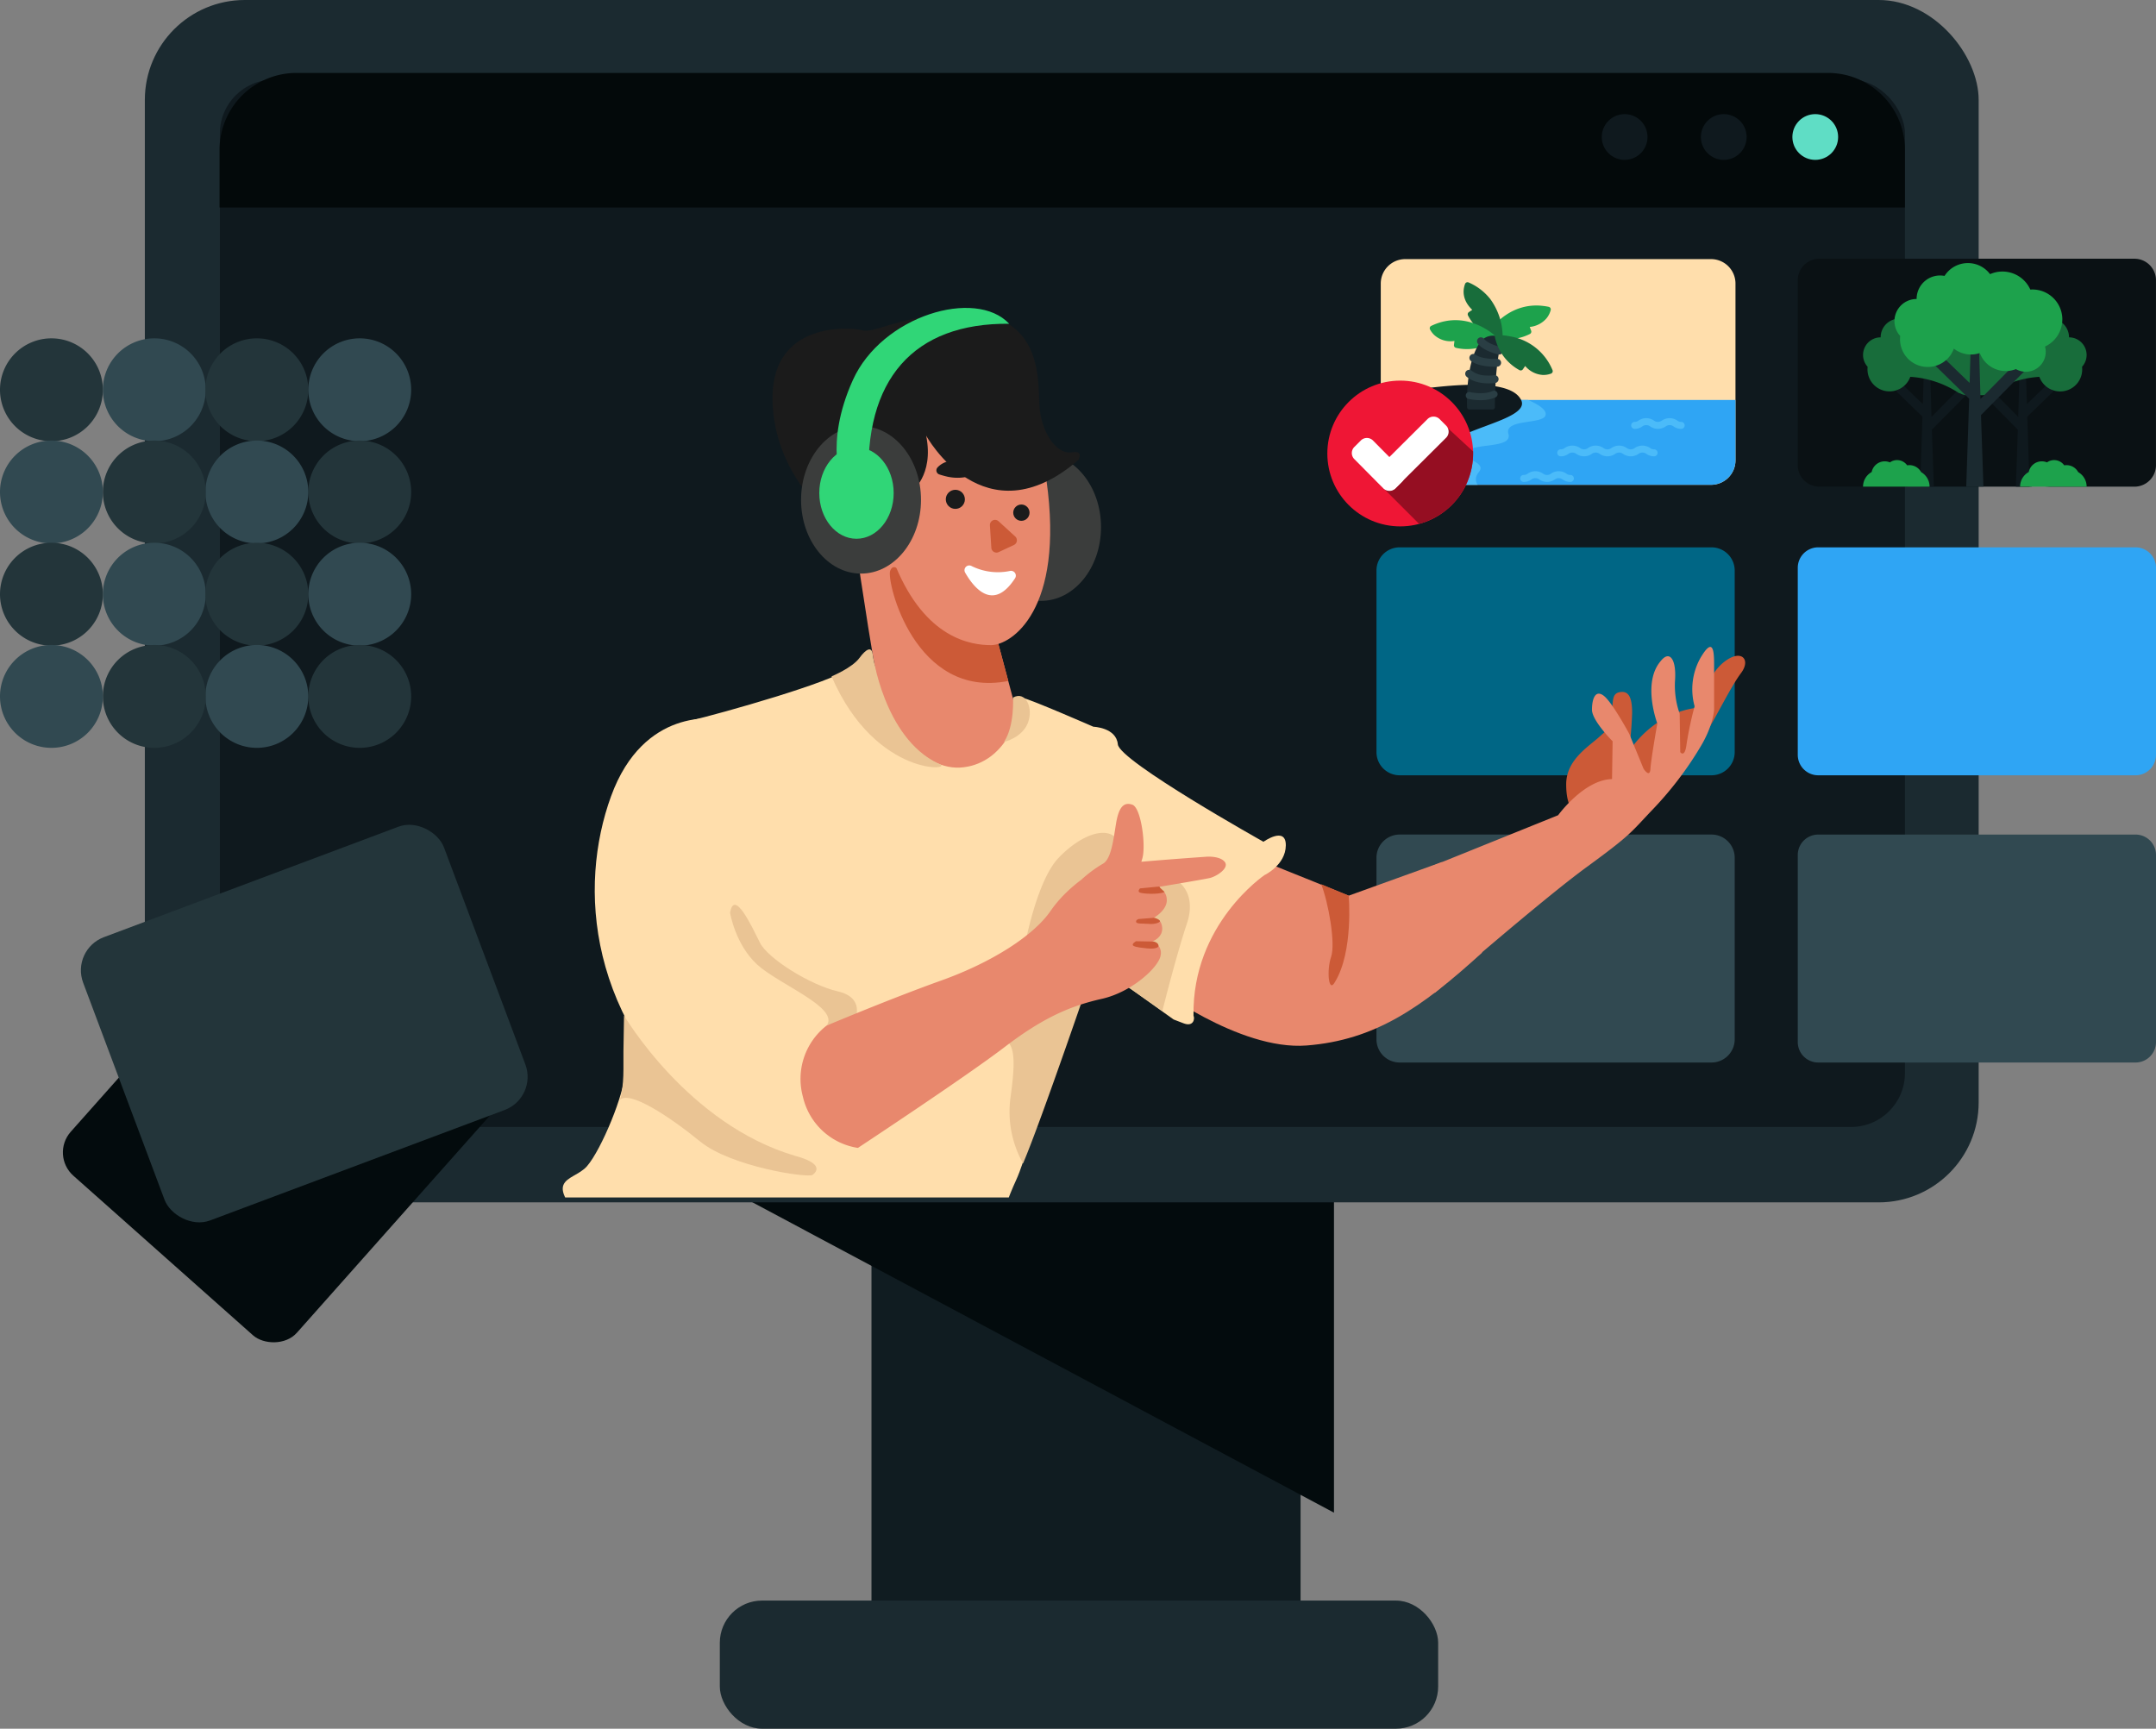
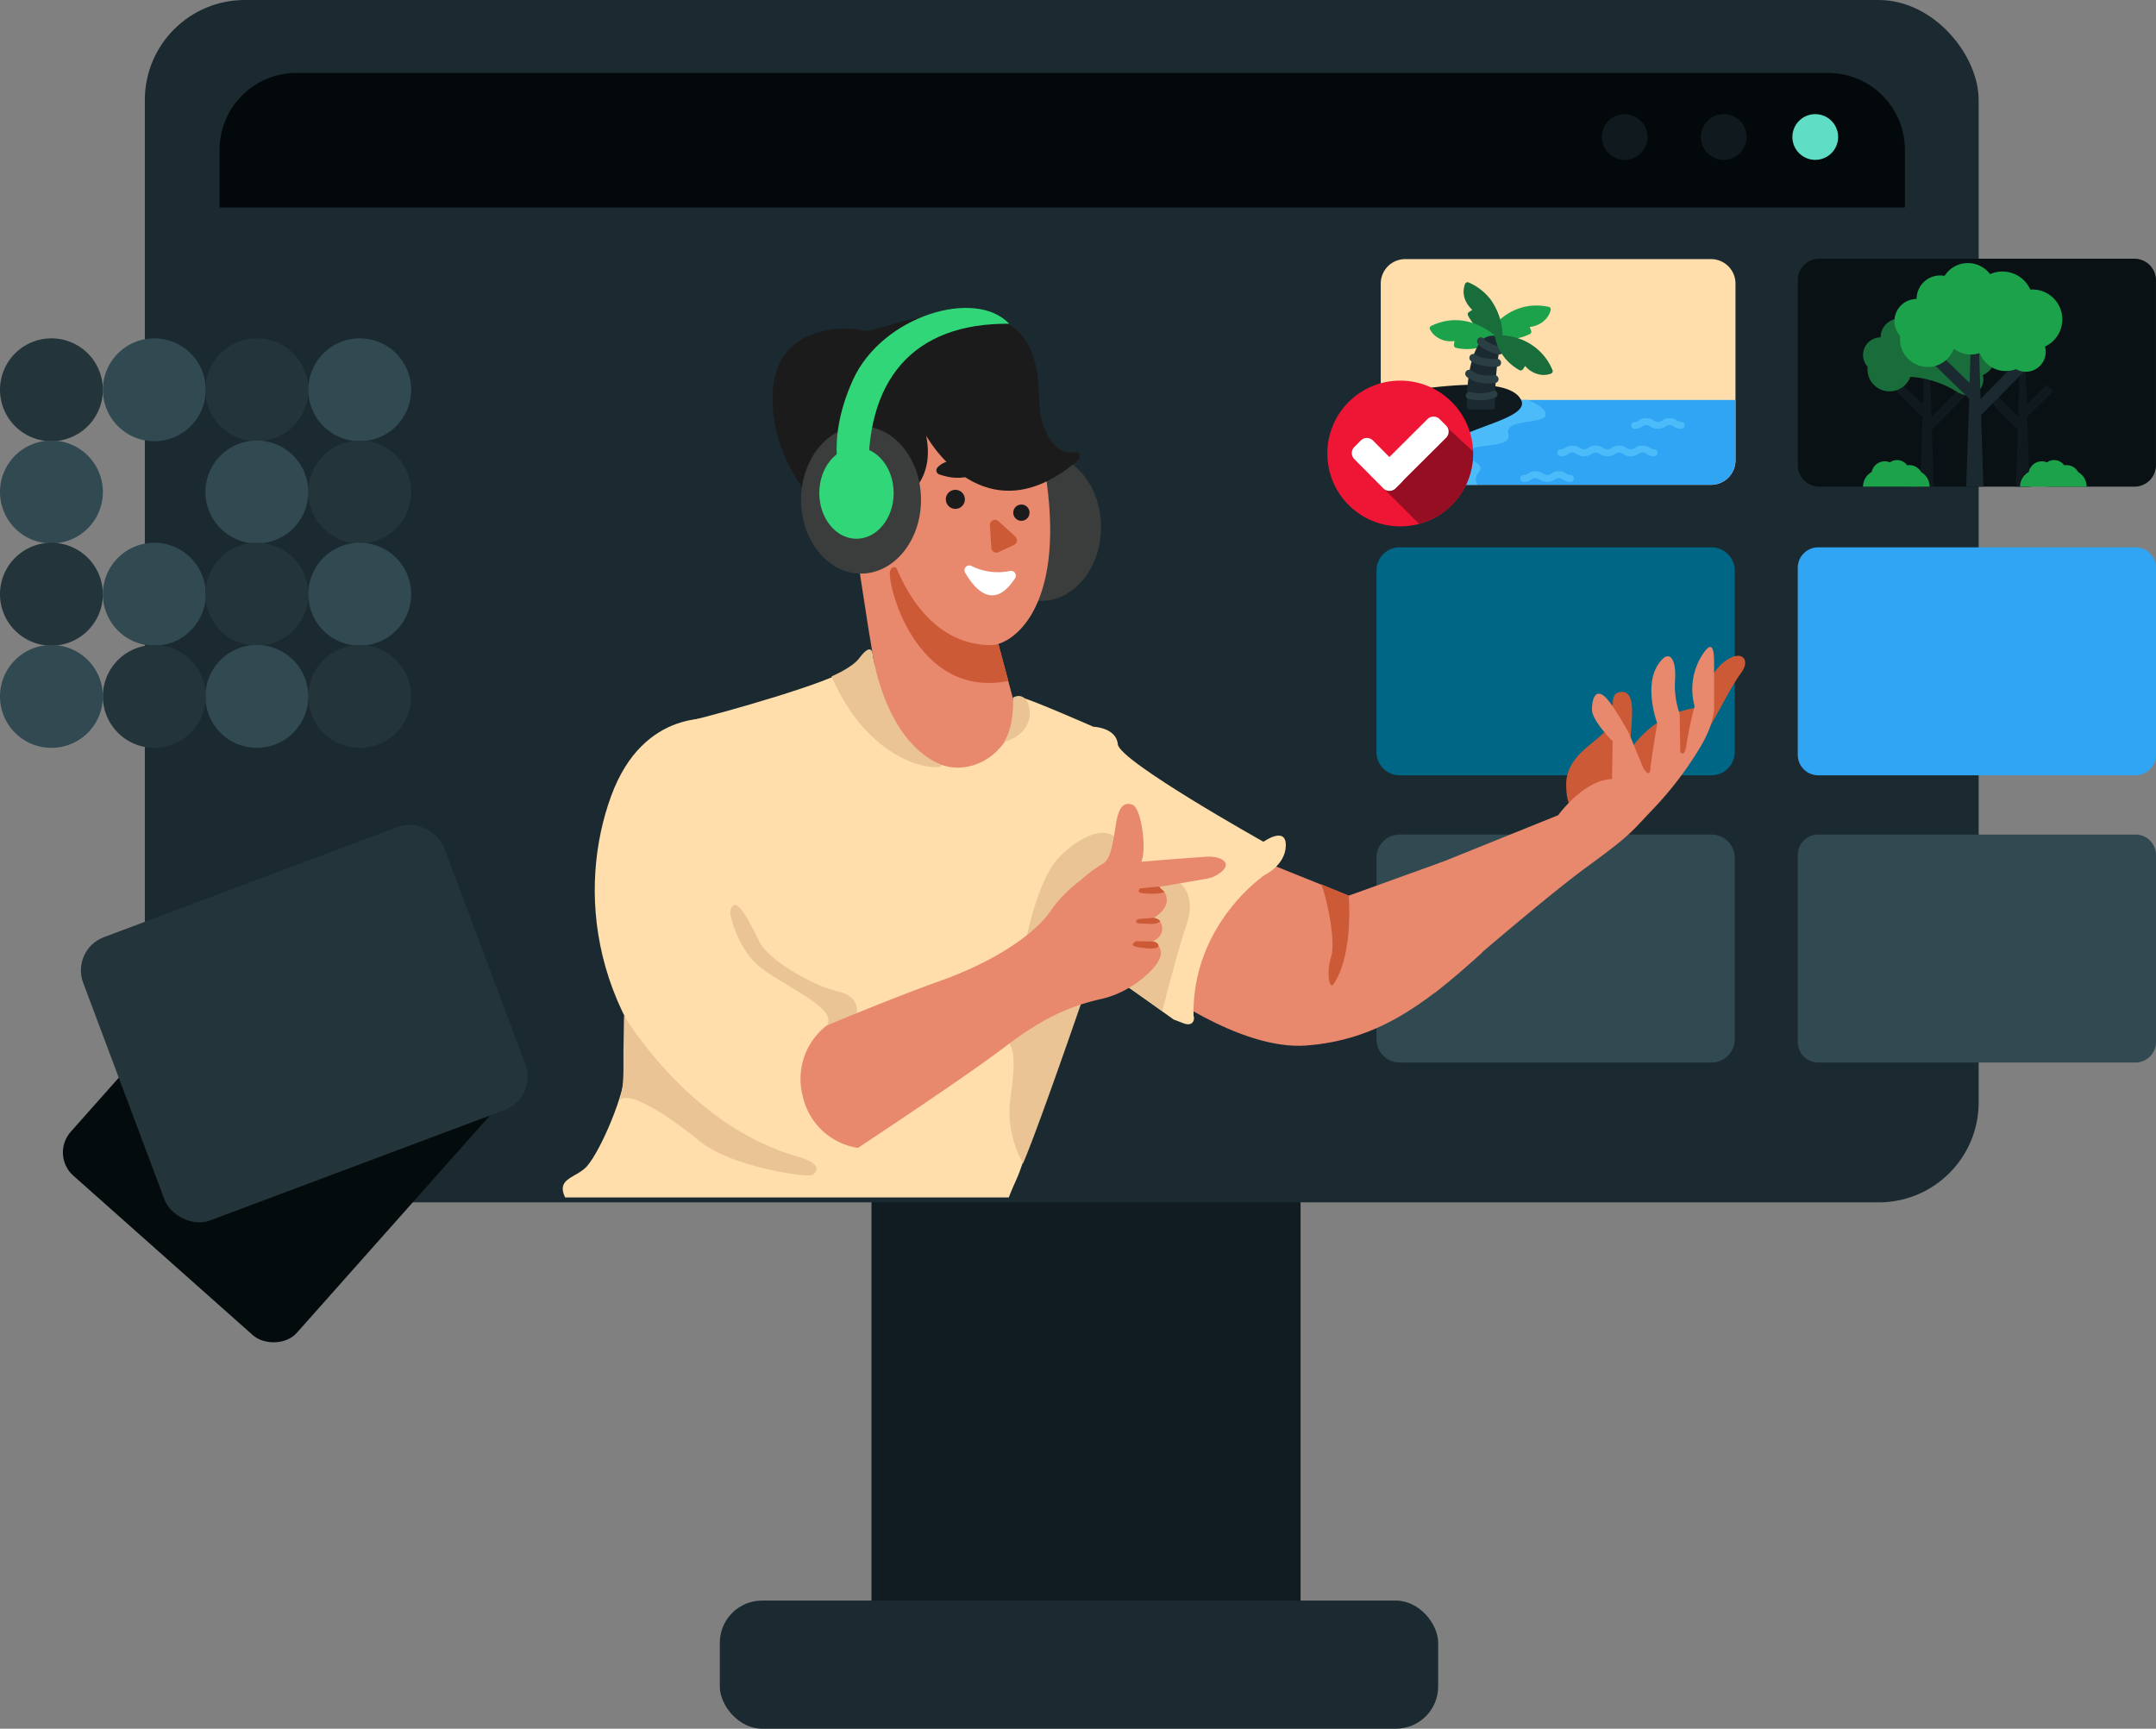
<svg xmlns="http://www.w3.org/2000/svg" width="710.267" height="569.536">
  <rect width="100%" height="100%" fill="#808080" stroke="none" />
  <defs>
    <clipPath id="a">
      <path data-name="Path 8384" d="M906.715 866.444H805.973a8.059 8.059 0 01-8.059-8.059V800.14a8.06 8.06 0 018.059-8.058h100.742a8.058 8.058 0 018.059 8.058v58.245a8.057 8.057 0 01-8.058 8.059z" transform="translate(-797.914 -792.082)" fill="none" />
    </clipPath>
    <clipPath id="b">
      <path data-name="Rectangle 1730" fill="none" d="M0 0h463.744v309.162H0z" />
    </clipPath>
  </defs>
  <g transform="translate(-433.409 -723.677)">
    <g data-name="Layer 2">
      <g data-name="Group 6762" transform="translate(481.125 723.677)">
        <g data-name="Rectangle 1349">
          <path data-name="Rectangle 1461" fill="#101c21" d="M239.384 361.788h141.36v177.178h-141.36z" />
        </g>
        <g data-name="Group 6231">
-           <path data-name="Path 7296" d="M197.154 394.507l194.592 103.851v-122.8z" fill="#030b0d" />
+           <path data-name="Path 7296" d="M197.154 394.507v-122.8z" fill="#030b0d" />
        </g>
        <g data-name="Group 6243">
          <rect data-name="Rectangle 1468" width="236.649" height="42.212" rx="13.907" fill="#1b2a30" transform="translate(189.419 527.324)" />
        </g>
        <rect data-name="Rectangle 1697" width="604.129" height="396.128" rx="32.931" fill="#1b2a30" />
      </g>
      <g data-name="Group 5959-2">
        <g data-name="Rectangle 1347-2">
-           <rect data-name="Rectangle 1470" width="555.124" height="345.052" rx="17.734" fill="#0f191e" transform="translate(505.841 749.91)" />
-         </g>
+           </g>
      </g>
      <path data-name="Path 7952" d="M1060.965 792.035v-19a25.33 25.33 0 00-25.33-25.329H531.07a25.331 25.331 0 00-25.333 25.328v19z" fill="#03090a" />
      <g data-name="Group 6238">
        <g data-name="Group 6235">
          <circle data-name="Ellipse 34" cx="7.536" cy="7.536" r="7.536" fill="#0f191e" transform="translate(961.088 761.276)" />
        </g>
        <g data-name="Group 6236">
          <circle data-name="Ellipse 35" cx="7.536" cy="7.536" r="7.536" fill="#0f191e" transform="translate(993.744 761.276)" />
        </g>
        <g data-name="Group 6237">
          <circle data-name="Ellipse 36" cx="7.536" cy="7.536" r="7.536" fill="#5fddc5" transform="translate(1023.886 761.276)" />
        </g>
      </g>
      <path data-name="Rectangle 1470-2" d="M531.607 774.336h503.836c13.97 0 25.3 10.528 25.3 23.515v273.313c0 12.986-11.326 23.513-25.3 23.513H531.607c-13.97 0-25.3-10.527-25.3-23.513V797.851c.003-12.987 11.329-23.515 25.3-23.515z" fill="none" />
    </g>
    <path data-name="Path 7971" d="M997.251 979.103H894.507a7.639 7.639 0 01-7.637-7.638v-59.823a7.638 7.638 0 017.637-7.639h102.74a7.638 7.638 0 017.637 7.639v59.823a7.638 7.638 0 01-7.633 7.638z" fill="#006685" />
    <path data-name="Path 7972" d="M1136.935 979.103H1032.4a6.74 6.74 0 01-6.74-6.741v-61.619a6.741 6.741 0 016.74-6.741h104.535a6.742 6.742 0 016.741 6.741v61.62a6.741 6.741 0 01-6.741 6.74z" fill="#2fa5f4" />
    <path data-name="Path 7973" d="M997.251 1073.729H894.507a7.637 7.637 0 01-7.637-7.637v-59.825a7.637 7.637 0 017.637-7.643h102.74a7.638 7.638 0 017.637 7.638v59.824a7.638 7.638 0 01-7.633 7.643z" fill="#314951" />
    <path data-name="Path 7974" d="M1136.935 1073.729H1032.4a6.74 6.74 0 01-6.74-6.74v-61.62a6.741 6.741 0 016.74-6.741h104.535a6.741 6.741 0 016.741 6.741v61.619a6.741 6.741 0 01-6.741 6.741z" fill="#314951" />
    <path data-name="Path 7975" d="M1136.57 884.011h-27.925l-25.041-1.463a1.822 1.822 0 00-.261 0l-22.274 1.461h-28.308a7.1 7.1 0 01-7.1-7.1v-60.896a7.1 7.1 0 017.1-7.1h103.807a7.1 7.1 0 017.1 7.1v60.895a7.1 7.1 0 01-7.1 7.106z" fill="#0a1114" />
    <g data-name="Group 6783">
      <path data-name="Path 7976" d="M1102.46 884.007h-33.366a1.121 1.121 0 11-.066-2.241.6.6 0 01.066 0h33.366a1.121 1.121 0 010 2.241z" fill="#0a1114" />
      <g data-name="Group 6782">
        <path data-name="Path 7977" d="M1082.83 852.125l-4.478.151-8.633 8.743-.5-17.181h-1.975l-.379 12.983-6.573-6.358-2.126 2.193 8.579 8.3-.764 23.054h4.5l-.639-18.767z" fill="#0f191e" />
        <path data-name="Path 7978" d="M1091.163 840.174a7.853 7.853 0 00-7.852-7.851c-.181 0-.359.015-.537.026a8.012 8.012 0 00-10.556-4.042 7.259 7.259 0 00-11.933.457 6.147 6.147 0 00-7.317 6.054 5.8 5.8 0 00-4.292 9.7 7.269 7.269 0 0014.055 3.309 32.962 32.962 0 0116.131 5.418l.135-.054a5.214 5.214 0 007.626-5.911 7.843 7.843 0 004.534-7.107z" fill="#186d3b" />
        <path data-name="Path 7979" d="M1087.462 854.425l2.177-2.153 8.636 8.743.5-17.181h1.98l.379 12.983 6.573-6.358 2.126 2.193-8.577 8.3.761 23.054h-4.5l.638-18.767z" fill="#0f191e" />
-         <path data-name="Path 7980" d="M1076.826 840.174a7.853 7.853 0 017.853-7.851c.181 0 .358.015.536.026a8.013 8.013 0 0110.557-4.042 7.259 7.259 0 0111.933.457 6.147 6.147 0 017.314 6.054 5.8 5.8 0 014.293 9.7 7.251 7.251 0 01-6.324 8.069 7.458 7.458 0 01-.9.052 7.277 7.277 0 01-6.84-4.812 32.932 32.932 0 00-16.131 5.418c-.045-.017-.091-.034-.135-.054a5.213 5.213 0 01-7.622-5.911 7.847 7.847 0 01-4.534-7.106z" fill="#186d3b" />
        <path data-name="Path 7981" d="M1069.089 884.013h-21.925a5.5 5.5 0 012.845-4.824 4.4 4.4 0 014.3-3.523 4.328 4.328 0 011.71.348 4.056 4.056 0 015.659.942l.019.029a4.752 4.752 0 01.739-.065 4.394 4.394 0 013.869 2.3 5.513 5.513 0 012.778 4.793z" fill="#1da24c" />
        <path data-name="Path 7982" d="M1120.826 884.013h-21.921a5.505 5.505 0 012.845-4.824 4.4 4.4 0 014.3-3.523 4.341 4.341 0 011.712.348 4.056 4.056 0 015.659.942l.02.027a4.573 4.573 0 01.736-.064 4.392 4.392 0 013.869 2.3 5.5 5.5 0 012.78 4.794z" fill="#1da24c" />
        <path data-name="Path 7983" d="M1102.686 843.591l-5.966.53-10.852 10.988-.63-21.594h-2.485l-.477 16.319-8.259-7.992-6.293-.86 14.4 14.055-.96 28.974h5.658l-.8-23.587z" fill="#1b2a30" />
        <path data-name="Path 7984" d="M1112.821 828.918a9.868 9.868 0 00-9.867-9.869c-.228 0-.449.019-.674.034a10.075 10.075 0 00-13.268-5.084 9.123 9.123 0 00-15 .578 7.73 7.73 0 00-9.2 7.606 7.287 7.287 0 00-5.4 12.192 9.136 9.136 0 0017.673 4.156 9.084 9.084 0 008.549 1.454 9.119 9.119 0 0011.728 5.36l.166-.064a6.554 6.554 0 009.585-7.43 9.859 9.859 0 005.7-8.936z" fill="#1da24c" />
      </g>
    </g>
    <rect data-name="Rectangle 1701" width="126.952" height="99.672" rx="10.25" transform="rotate(-48.381 1453.988 51.338)" fill="#030b0d" />
    <rect data-name="Rectangle 1702" width="126.952" height="99.672" rx="11.652" transform="rotate(-20.556 3086.42 -741.037)" fill="#23353a" />
    <g data-name="Group 6798">
      <path data-name="Path 8010" d="M545.528 1089.232a24.11 24.11 0 0013.516-31.192 23.771 23.771 0 00-9.705-11.63l-25.164-15.631a1.911 1.911 0 00-2.6.737 1.979 1.979 0 00-.149.342l-7.818 28.57a23.769 23.769 0 00.8 15.13 24.11 24.11 0 0031.123 13.675z" fill="none" />
    </g>
    <g data-name="Group 6801">
      <g data-name="Group 6799">
        <path data-name="Rectangle 1703" d="M450.355 835.146a16.945 16.945 0 0116.945 16.948 16.946 16.946 0 01-16.945 16.947 16.947 16.947 0 01-16.946-16.947 16.946 16.946 0 0116.946-16.948z" fill="#23353a" />
        <path data-name="Rectangle 1704" d="M484.247 835.146a16.946 16.946 0 0116.945 16.945 16.946 16.946 0 01-16.945 16.947 16.947 16.947 0 01-16.947-16.947 16.946 16.946 0 0116.947-16.945z" fill="#314951" />
        <path data-name="Rectangle 1705" d="M518.028 835.146a16.946 16.946 0 0116.947 16.945 16.947 16.947 0 01-16.947 16.947 16.946 16.946 0 01-16.946-16.947 16.946 16.946 0 0116.946-16.945z" fill="#23353a" />
        <path data-name="Rectangle 1706" d="M551.92 835.146a16.946 16.946 0 0116.946 16.945 16.947 16.947 0 01-16.946 16.947 16.946 16.946 0 01-16.942-16.944 16.945 16.945 0 0116.942-16.948z" fill="#314951" />
        <path data-name="Rectangle 1707" d="M551.92 902.713a16.946 16.946 0 01-16.942-16.945 16.945 16.945 0 0116.945-16.945 16.945 16.945 0 0116.945 16.945 16.945 16.945 0 01-16.948 16.945z" fill="#23353a" />
        <path data-name="Rectangle 1708" d="M518.028 902.713a16.946 16.946 0 01-16.946-16.946 16.945 16.945 0 0116.946-16.945 16.946 16.946 0 0116.947 16.945 16.947 16.947 0 01-16.947 16.946z" fill="#314951" />
-         <path data-name="Rectangle 1709" d="M484.246 902.713a16.946 16.946 0 01-16.945-16.946 16.945 16.945 0 0116.945-16.945 16.945 16.945 0 0116.946 16.945 16.946 16.946 0 01-16.946 16.946z" fill="#23353a" />
        <path data-name="Rectangle 1710" d="M450.355 902.713a16.946 16.946 0 01-16.946-16.946 16.945 16.945 0 0116.946-16.945 16.945 16.945 0 0116.945 16.946 16.946 16.946 0 01-16.945 16.945z" fill="#314951" />
      </g>
      <g data-name="Group 6800">
        <path data-name="Rectangle 1711" d="M450.355 902.496a16.945 16.945 0 0116.945 16.946 16.946 16.946 0 01-16.945 16.947 16.947 16.947 0 01-16.946-16.947 16.946 16.946 0 0116.946-16.946z" fill="#23353a" />
        <path data-name="Rectangle 1712" d="M484.247 902.496a16.946 16.946 0 0116.945 16.946 16.947 16.947 0 01-16.945 16.947 16.947 16.947 0 01-16.947-16.947 16.946 16.946 0 0116.947-16.946z" fill="#314951" />
        <path data-name="Rectangle 1713" d="M518.028 902.496a16.946 16.946 0 0116.947 16.946 16.947 16.947 0 01-16.947 16.947 16.947 16.947 0 01-16.946-16.947 16.946 16.946 0 0116.946-16.946z" fill="#23353a" />
        <path data-name="Rectangle 1714" d="M551.92 902.496a16.946 16.946 0 0116.946 16.946 16.947 16.947 0 01-16.946 16.947 16.946 16.946 0 01-16.942-16.947 16.945 16.945 0 0116.942-16.946z" fill="#314951" />
        <path data-name="Rectangle 1715" d="M551.92 970.061a16.946 16.946 0 01-16.942-16.945 16.945 16.945 0 0116.945-16.946 16.945 16.945 0 0116.942 16.946 16.945 16.945 0 01-16.945 16.945z" fill="#23353a" />
        <path data-name="Rectangle 1716" d="M518.028 970.061a16.946 16.946 0 01-16.946-16.945 16.946 16.946 0 0116.946-16.946 16.946 16.946 0 0116.946 16.946 16.947 16.947 0 01-16.946 16.945z" fill="#314951" />
        <path data-name="Rectangle 1717" d="M484.246 970.061a16.946 16.946 0 01-16.946-16.945 16.945 16.945 0 0116.945-16.946 16.946 16.946 0 0116.946 16.946 16.946 16.946 0 01-16.945 16.945z" fill="#23353a" />
        <path data-name="Rectangle 1718" d="M450.355 970.061a16.946 16.946 0 01-16.946-16.945 16.946 16.946 0 0116.946-16.946 16.945 16.945 0 0116.945 16.946 16.946 16.946 0 01-16.945 16.945z" fill="#314951" />
      </g>
    </g>
    <g data-name="Group 6967" transform="translate(870.683 809.041)">
      <g data-name="Group 6965">
        <g data-name="Group 6964">
          <path data-name="Path 8292" d="M126.401 74.362H25.659a8.059 8.059 0 01-8.059-8.059V8.058A8.06 8.06 0 0125.659 0h100.742a8.058 8.058 0 018.059 8.058v58.245a8.057 8.057 0 01-8.058 8.059z" fill="#ffdeac" />
          <g data-name="Group 6987">
            <g data-name="Group 6986" clip-path="url(#a)" transform="translate(17.6)">
              <g data-name="Group 6963">
                <g data-name="Group 6962" transform="translate(-1.847 -.002)">
                  <g data-name="Group 6961">
                    <g data-name="Group 6960">
                      <g data-name="Group 6950">
                        <g data-name="Group 6949">
                          <g data-name="Group 6948">
                            <g data-name="Group 6947">
                              <path data-name="Path 8293" d="M125.602 46.415l-4.49 39.484s-44.8 1.53-45.648 1.53H26.245s6.91-.648 5.145-5.748-4.314-8.1-1.431-11.535-6.321-4.1-3.714-6.876 14.868-.8 13.439-5.724 11.223-3.073 12.216-6c.641-1.9-2.546-3.762-5.744-5.144z" fill="#2fa5f4" />
                              <path data-name="Path 8294" d="M56.112 51.548c-.992 2.925-13.642 1.068-12.215 6s-10.834 2.953-13.44 5.726 6.6 3.438 3.715 6.876 1.431 5.953 1.431 5.953l-7.294-1.849-16.526-3.584c-.844 0-4.043.962-4.043.116L.95 46.408h49.415c3.2 1.381 6.388 3.248 5.744 5.144z" fill="#4bbbf9" />
                            </g>
                          </g>
                        </g>
                      </g>
                      <path data-name="Path 8295" d="M19.555 87.43s10.341.051 10.341-8.8c0-8.019-6.8-11.015-6.8-15.067 0-7.4 28.5-10.2 24.987-17.16S26.291 40.691 3.591 44.51c-.864 0-3.589-1.34-3.589-.492v41.88a1.546 1.546 0 001.561 1.53h17.994z" fill="#0f191e" />
                      <g data-name="Group 6955">
                        <g data-name="Group 6954">
                          <g data-name="Group 6952">
                            <path data-name="Path 8296" d="M57.838 16.771v-.013a.856.856 0 00-.373-.912.845.845 0 00-.285-.121 20.833 20.833 0 00-1.3-.231c-.116-.016-.228-.025-.343-.04-.3-.039-.605-.075-.9-.1-.026 0-.054-.007-.08-.009-9.694-.749-15.464 6.225-17.179 8.678l-.039.055-.011.016c-.13.187-.233.344-.313.468l-.005.008-.156.252v.008l-.019.029a16.1 16.1 0 0014.146-.191.866.866 0 00.411-1.072l-.035-.092-.434-1.156a8.331 8.331 0 005.5-2.8 7.094 7.094 0 001.29-2.35 6.66 6.66 0 00.125-.427z" fill="#1da24c" />
                            <g data-name="Group 6951">
                              <path data-name="Path 8297" d="M37.92 13.154c-.027-.035-.051-.074-.08-.107-.041-.051-.086-.1-.129-.148a18.221 18.221 0 00-6.933-5.208c-.01 0-.021-.005-.034-.01a.859.859 0 00-1.112.479 5.367 5.367 0 00-.127.353l-.005.016q-.058.178-.112.378l-.016.066c-.031.12-.061.243-.087.372l-.019.1a6.257 6.257 0 00-.061.383.573.573 0 01-.012.074c-.218 1.781.155 4.285 2.8 6.821l-1.112.739a.863.863 0 00-.292 1.109 16.094 16.094 0 008.02 7.394v.01c.265.111.537.215.82.314.025.01.051.016.074.026a14.727 14.727 0 001.287.393c.379.1.766.2 1.171.275a21.185 21.185 0 00-4.041-13.829z" fill="#186d3b" />
                              <path data-name="Path 8298" d="M38.685 27.27c.256-.159.514-.327.771-.5l.144-.1c.267-.188.533-.382.8-.6 0 0-9.519-10.013-21.935-4.062a.86.86 0 00-.4 1.149l.014.026c.057.109.125.223.2.347.016.026.034.052.05.08.062.1.13.2.2.306l.07.1c.09.122.185.246.288.372l.03.037c.117.14.247.282.384.423l.021.022a7.972 7.972 0 006.8 2.094l-.16 1.325a.864.864 0 00.656.943 16.055 16.055 0 0012.022-1.936z" fill="#1da24c" />
                            </g>
                          </g>
                          <path data-name="Path 8299" d="M41.743 26.849c-.583 1.8-2.239 8.123-2.3 21.932a.766.766 0 01-.763.764h-7.642a.761.761 0 01-.762-.739c-.1-3.129-.182-15.4 4.448-21.585a5.1 5.1 0 016.68-1.258.758.758 0 01.339.886z" fill="#1b2a30" />
                          <g data-name="Group 6953" fill="#2a3e44">
                            <path data-name="Path 8300" d="M40.871 31.441a1.24 1.24 0 01-.28-.031c-.5-.11-4.938-1.153-6.77-3.575a1.285 1.285 0 012.049-1.552c1.073 1.415 4.172 2.367 5.28 2.616a1.286 1.286 0 01-.28 2.541z" />
                            <path data-name="Path 8301" d="M39.364 35.46c-1.714 0-5.447-.2-7.772-1.862a1.286 1.286 0 011.4-2.155c.03.02.059.04.087.062 1.893 1.349 5.711 1.444 7.023 1.366a1.286 1.286 0 11.156 2.567 14.51 14.51 0 01-.894.022z" />
                            <path data-name="Path 8302" d="M37.417 40.945c-2.085 0-5.228-.359-7.34-2.246a1.286 1.286 0 011.712-1.918 7.837 7.837 0 004.5 1.552 15.142 15.142 0 002.9-.066 1.286 1.286 0 01.372 2.545 16.088 16.088 0 01-2.15.133z" />
                          </g>
                          <path data-name="Path 8303" d="M58.434 36.586a20.357 20.357 0 00-1.094-2.221 18.368 18.368 0 00-12.682-8.87 20.829 20.829 0 00-5.33-.427c.075.412.162.806.258 1.192l.081.3.11.419h.015a16.1 16.1 0 007.755 9.605.863.863 0 001.117-.273l.759-1.1a8.246 8.246 0 005.671 2.946v.005a6.7 6.7 0 00.895-.012h.022c.141-.011.278-.026.411-.045l.122-.019c.1-.015.193-.032.283-.05l.136-.027.241-.057.129-.034c.075-.021.149-.042.223-.066.034-.01.071-.019.1-.031.1-.031.188-.062.273-.095h.013a.831.831 0 00.073-.037.856.856 0 00.419-1.103z" fill="#186d3b" />
                        </g>
                        <path data-name="Path 8304" d="M34.688 46.479a18.714 18.714 0 01-3.953-.422 1.148 1.148 0 11.53-2.234c.075.017 4.361 1 7.4-.349a1.149 1.149 0 11.981 2.077l-.051.022a12.26 12.26 0 01-4.907.906z" fill="#2a3e44" />
                      </g>
                      <g data-name="Group 6956">
                        <path data-name="Path 8305" d="M91.905 64.974a4.256 4.256 0 01-2.542-.8 2.177 2.177 0 00-2.607 0 4.459 4.459 0 01-5.087 0 2.179 2.179 0 00-2.611 0 4.455 4.455 0 01-5.084 0 2.181 2.181 0 00-2.612 0 4.457 4.457 0 01-5.085 0 2.177 2.177 0 00-2.607 0 4.262 4.262 0 01-2.543.8 1.147 1.147 0 010-2.295 2.023 2.023 0 001.307-.434 4.456 4.456 0 015.085 0 2.177 2.177 0 002.607 0 4.456 4.456 0 015.085 0 2.177 2.177 0 002.607 0 4.456 4.456 0 015.085 0 2.181 2.181 0 002.612 0 4.455 4.455 0 015.084 0 2.023 2.023 0 001.307.434 1.147 1.147 0 010 2.295z" fill="#4bbbf9" />
                      </g>
                      <g data-name="Group 6957">
                        <path data-name="Path 8306" d="M64.321 73.41a4.253 4.253 0 01-2.541-.8 2.181 2.181 0 00-2.612 0 4.455 4.455 0 01-5.084 0 2.181 2.181 0 00-2.612 0 4.254 4.254 0 01-2.542.8 1.147 1.147 0 010-2.295 2.022 2.022 0 001.307-.434 4.457 4.457 0 015.085 0 2.177 2.177 0 002.607 0 4.457 4.457 0 015.085 0 2.016 2.016 0 001.305.434 1.147 1.147 0 010 2.295z" fill="#4bbbf9" />
                      </g>
                      <g data-name="Group 6958">
                        <path data-name="Path 8307" d="M106.789 78.952a4.268 4.268 0 01-2.543-.8 2.172 2.172 0 00-2.606 0 4.459 4.459 0 01-5.087 0 2.175 2.175 0 00-2.611 0 4.261 4.261 0 01-2.543.8 1.148 1.148 0 01-.057-2.295.45.45 0 01.057 0 2.016 2.016 0 001.305-.434 4.45 4.45 0 015.086 0 2.179 2.179 0 002.611 0 4.447 4.447 0 015.084 0 2.022 2.022 0 001.307.434 1.148 1.148 0 010 2.295z" fill="#4bbbf9" />
                      </g>
                      <g data-name="Group 6959">
                        <path data-name="Path 8308" d="M100.851 55.931a4.262 4.262 0 01-2.543-.8 2.175 2.175 0 00-2.611 0 4.457 4.457 0 01-5.085 0 2.175 2.175 0 00-2.611 0 4.262 4.262 0 01-2.543.8 1.148 1.148 0 010-2.295 2.022 2.022 0 001.307-.434 4.452 4.452 0 015.085 0 2.177 2.177 0 002.607 0 4.452 4.452 0 015.085 0 2.01 2.01 0 001.305.434 1.148 1.148 0 010 2.295z" fill="#4bbbf9" />
                      </g>
                    </g>
                  </g>
                  <rect data-name="Rectangle 1722" width="116.86" height="74.365" rx="6.585" transform="translate(1.848)" fill="none" />
                </g>
              </g>
            </g>
          </g>
        </g>
      </g>
      <circle data-name="Ellipse 24" cx="24.011" cy="24.011" r="24.011" transform="translate(0 40.035)" fill="#ef1635" />
      <path data-name="Path 8310" d="M17.875 74.878l12.347 12.346a24 24 0 0017.8-23.178v-.681l-9.7-8.939z" fill="#950e22" />
      <g data-name="Group 6966" fill="#fff">
        <path data-name="Path 8311" d="M24.618 69.426a2.835 2.835 0 010 3.938l-2.2 2.2a2.835 2.835 0 01-3.938 0l-9.619-9.7a2.833 2.833 0 010-3.937l2.2-2.2a2.839 2.839 0 013.94 0z" />
        <path data-name="Path 8312" d="M33.024 52.685a2.837 2.837 0 013.938 0l2.2 2.2a2.831 2.831 0 010 3.937L22.498 75.411a2.839 2.839 0 01-3.94 0l-2.2-2.2a2.837 2.837 0 010-3.938z" />
      </g>
    </g>
    <g data-name="Group 6992">
      <g data-name="Group 6991" clip-path="url(#b)" transform="translate(586.876 809.019)">
        <g data-name="Group 6990" transform="translate(31.922 16.102)">
          <path data-name="Path 8385" d="M194.453 223.1s28.2 21.658 50.617 19.9 37.775-12.341 57.669-30.472c6.8-15.362-13.094-29.968-13.094-29.968l-30.724 11.08-47.6-19.139s-27.446 38.026-16.868 48.599z" fill="#e8886d" />
          <path data-name="Path 8386" d="M103.541 121.363s11.805 25.415 28.567 25.677 16.26-17.62 16.26-17.62-.252-1.763 3.021-1.007 23.42 9.569 23.42 9.569 7.555.252 8.059 5.793 47.974 32.108 47.974 32.108 7.429-5.289 7.365 1.2-6.988 9.757-6.988 9.757-23.923 16.117-23.42 46.337c.5 1.008 0 3.778-3.273 2.518l-3.275-1.259-27.2-19.39s-5.289-6.8-6.548 2.77-12.591 57.417-18.131 69.5-7.555 22.162-5.541 26.442 4.282 8.059-1.762 9.57-95.563 14.725-130.317-17.508c-20.9-19.9-8.53-17.528-3.745-23.069s12.427-24.144 12.427-30.691v-87.129c0-13.348 11.082-26.442 21.658-28.961s46.337-12.591 52.129-17.125 8.565-4.532 9.32 2.518z" fill="#ffdeac" />
          <g data-name="Group 6988">
            <path data-name="Path 8387" d="M333.405 166.003s-2.834-1.133-2.834-9.065 7.178-12.277 10.766-15.488l3.589-3.211s.755-5.666.945-7.933.567-3.588 2.833-3.777 3.588 1.511 3.588 6.8a113.245 113.245 0 01-1.133 13.032s7.555-13.22 23.421-14.732c1.322-2.644 2.266-10.388 7.932-14.921s9.066-.945 5.667 3.589-8.121 14.354-11.144 19.076-15.487 20.777-16.053 20.965-27.577 5.665-27.577 5.665z" fill="#cc5a37" />
            <path data-name="Path 8388" d="M275.038 188.477l52.883-21.343s8.5-11.709 17.754-11.9c0 .19.19-12.465.19-12.465s-6.8-6.8-6.8-10.388 1.133-6.8 3.966-4.532 8.311 12.466 8.311 12.466l4.721 11.521s2.078 3.211 2.267 0 2.266-14.92 2.266-14.92-5.1-13.41 1.133-20.588c2.833-3.588 5.1-.755 4.722 6.045a27.991 27.991 0 001.51 11.332l.19 12.654s1.511 2.078 2.078-2.644a117.355 117.355 0 012.648-12.466 21.092 21.092 0 011.888-15.865c4.532-7.745 4.532-1.511 4.532 2.644v14.354s-.188 5.1-4.532 12.277a115.053 115.053 0 01-16.058 20.965c-7.177 7.555-6.8 7.932-21.53 18.7s-49.673 41.174-49.673 41.174-10.389 4.722-18.132-8.5-.568-23.61 5.666-28.521z" fill="#e8886d" />
          </g>
          <ellipse data-name="Ellipse 25" cx="19.757" cy="24.294" rx="19.757" ry="24.294" transform="translate(137.815 47.931)" fill="#3b3d3c" />
          <path data-name="Path 8360" d="M105.452 70.363l-9.882 1.2s4.5 31.746 7.487 47.923 14.974 33.644 29.052 31.848 17.672-17.17 17.672-17.17l-6.889-25.758z" fill="#e8886d" />
          <path data-name="Path 8361" d="M146.775 122.911l-3.882-14.515-37.44-38.039-3.807.462c4.109 3.544 8.214 8.99 10.7 17.359 0 0-3.295-5.09-4.493-1.5s8.103 42.333 38.922 36.233z" fill="#cc5a37" />
          <path data-name="Path 8362" d="M108.45 49.7c1.2 4.192-3.594 5.093-3.594 5.093s-8.686-4.8-8.686 2.991 3.594 8.385 5.691 9.882-1.2 3.295-1.2 3.295h-3.293v14.078s11.684-.3 12.283 0c9.885 23.965 24.866 26.062 31.45 26.062s24.255-11.381 18.265-54.212-45.528-36.544-45.528-36.544C97.964 31.13 107.252 45.51 108.45 49.7z" fill="#e8886d" />
          <path data-name="Path 8389" d="M119.722 42.087s19.1 34.848 50.236 7.954c-.191 0 1.909-3.22-2.292-2.462s-9.359-4.924-10.506-14.015 4.394-43.75-49.853-27.841c-4.585 1.327-6.494 2.273-9.359 1.515s-28.843-3.03-28.843 22.349 19.866 40.341 19.866 40.341l25.786-9.281s7.639-5.302 4.965-18.56z" fill="#1b1b1b" />
          <path data-name="Path 8368" d="M149.176 77.705a1.7 1.7 0 00-.107-2.394l-5.512-5.04a1.694 1.694 0 00-2.834 1.359l.473 7.4a1.694 1.694 0 002.41 1.426l5.04-2.362a1.706 1.706 0 00.53-.389z" fill="#cc5a37" />
          <path data-name="Path 8369" d="M148.555 86.888a1.579 1.579 0 01.446 2.189c-6.92 10.646-13.118 3.927-16.459-1.907a1.574 1.574 0 012.146-2.126 19.463 19.463 0 0012.728 1.6 1.576 1.576 0 011.139.244z" fill="#fff" />
          <g data-name="Group 6978">
            <g data-name="Group 6977">
              <circle data-name="Ellipse 26" cx="3.145" cy="3.145" r="3.145" transform="rotate(-10.229 400.983 -671.86)" fill="#1b1b1b" />
            </g>
          </g>
          <path data-name="Path 8370" d="M132.639 55.746a15.278 15.278 0 01-3.29.2 15.9 15.9 0 01-3.142-.465 30.182 30.182 0 01-2.168-.625 1.409 1.409 0 01-.585-2.277 6.78 6.78 0 012.085-1.53 8.587 8.587 0 014.089-.795 9.014 9.014 0 013.9 1.117 8.172 8.172 0 011.959 1.542 1.406 1.406 0 01-.569 2.274 15.736 15.736 0 01-2.279.559z" fill="#1b1b1b" />
          <g data-name="Group 6980">
            <g data-name="Group 6979">
              <circle data-name="Ellipse 27" cx="2.686" cy="2.686" r="2.686" fill="#1b1b1b" transform="translate(148.408 64.774)" />
            </g>
          </g>
          <path data-name="Path 8371" d="M147.256 58.626a12.949 12.949 0 002.8.3 13.445 13.445 0 002.7-.271 25.228 25.228 0 001.871-.448 1.2 1.2 0 00.591-1.918 5.765 5.765 0 00-1.717-1.39 7.322 7.322 0 00-3.458-.844 7.674 7.674 0 00-3.373.795 6.963 6.963 0 00-1.732 1.237 1.2 1.2 0 00.393 1.963 13.326 13.326 0 001.925.576z" fill="#1b1b1b" />
          <ellipse data-name="Ellipse 28" cx="19.757" cy="24.294" rx="19.757" ry="24.294" transform="translate(78.511 38.946)" fill="#3b3d3c" />
          <ellipse data-name="Ellipse 29" cx="12.253" cy="15.068" rx="12.253" ry="15.068" transform="translate(84.514 45.921)" fill="#30d677" />
          <path data-name="Path 8376" d="M92.198 58.318S85.98 45.06 95.557 23.806s40.44-30.417 51.523-18.585c-31.444-.3-48.064 18.275-46.248 53.094-2.223 6.217-8.634.003-8.634.003z" fill="#30d677" />
          <path data-name="Path 8390" d="M102.063 113.841s3.588 27.669 21.625 36.263c6.8 2.171-20.4 5.382-35.13-28.708.19-.095 6.8-2.834 9.161-6.044s3.966-3.684 4.344-1.511z" fill="#eac494" />
          <path data-name="Path 8391" d="M148.336 128.385s.567 9.255-2.928 14.543c0 .094 5.95-1.323 7.838-6.233s-.755-10.671-4.91-8.31z" fill="#eac494" />
          <path data-name="Path 8392" d="M50.91 135.467s-24.176-4.28-35 25.435-8.058 74.29 34.5 109.294c.251.5 14.606-47.848 14.606-47.848z" fill="#ffdeac" />
          <path data-name="Path 8393" d="M20.187 233.114s20.964 35.885 56.472 46.274c9.066 2.455 7.177 5.1 5.667 6.232s-26.82-2.644-37.02-10.954-23.609-17.188-26.631-13.6c.378-.19 1.322-4.344 1.322-10.2v-5.855l.175-10.956z" fill="#eac494" />
          <path data-name="Path 8394" d="M55.128 199.302s1.7 10.389 8.878 17 27.323 14.228 22.916 20.146c.316-.5 9.382-2.015 9.382-2.015s3.4-7.177-5.667-9.255-23.043-10.766-25.687-16.053-8.499-17.941-9.822-9.823z" fill="#eac494" />
          <path data-name="Path 8395" d="M249.856 189.862l9.065 3.778s1.637 18.383-4.532 28.456c-2.14 3.9-2.77-3.9-1.259-8.31s-.882-17.88-3.274-23.924z" fill="#cc5a37" />
          <path data-name="Path 8396" d="M151.642 281.842a34.689 34.689 0 01-4.156-21.532c1.7-12.276 1.7-18.7-3.021-19.454s6.988-26.819 6.988-26.819 3.966-24.554 11.9-32.864 18.319-11.9 20.775-3.211 5.666 10.766 11.71 9.443 13.409 4.534 9.821 15.3-8.121 28.9-8.121 28.9l-22.287-15.488s-17.754 52.127-23.609 65.725z" fill="#eac494" />
          <g data-name="Group 6989">
            <path data-name="Path 8397" d="M86.921 236.449s20.9-8.814 37.775-14.858 30.472-14.859 36.012-22.917 14.606-13.851 18.383-14.858 33.242-3.023 33.242-3.023 4.28-.252 5.792 1.763-2.77 4.784-5.037 5.287-17.376 3.022-17.376 3.022a4.18 4.18 0 013.273 4.03c.252 3.525-4.28 6.044-4.28 6.044s2.518 0 2.769 3.273-3.274 4.537-3.274 4.537a3.849 3.849 0 012.771 4.532c-.5 3.777-9.318 12.089-19.391 14.355s-19.139 6.044-31.982 15.865-48.352 33.242-48.352 33.242a21.987 21.987 0 01-18.131-16.873 22.245 22.245 0 017.806-23.421z" fill="#e8886d" />
            <path data-name="Path 8398" d="M171.032 188.224a41.409 41.409 0 016.8-5.037c2.77-1.385 3.525-7.555 4.408-13.094s2.518-7.429 5.413-6.422 4.534 13.473 3.275 17.754a14.083 14.083 0 00-.378 7.3z" fill="#e8886d" />
            <path data-name="Path 8399" d="M196.594 190.617l-6.422.63s-1.007 1.007 0 1.385 5.855.724 8.028-.174c.283.001-1.747-1.463-1.606-1.841z" fill="#cc5a37" />
            <path data-name="Path 8400" d="M194.706 200.942l-5.005.393s-.992.283-.8.992 2.219.424 4.154.614 3.684-.426 3.684-.9-1.467-1.02-2.033-1.099z" fill="#cc5a37" />
            <path data-name="Path 8401" d="M194.201 208.749l-5.351-.095s-1.606.9-.9 1.464 3.494.756 4.58.9 3.683.142 3.73-.85-1.43-1.514-2.059-1.419z" fill="#cc5a37" />
          </g>
        </g>
      </g>
    </g>
  </g>
</svg>